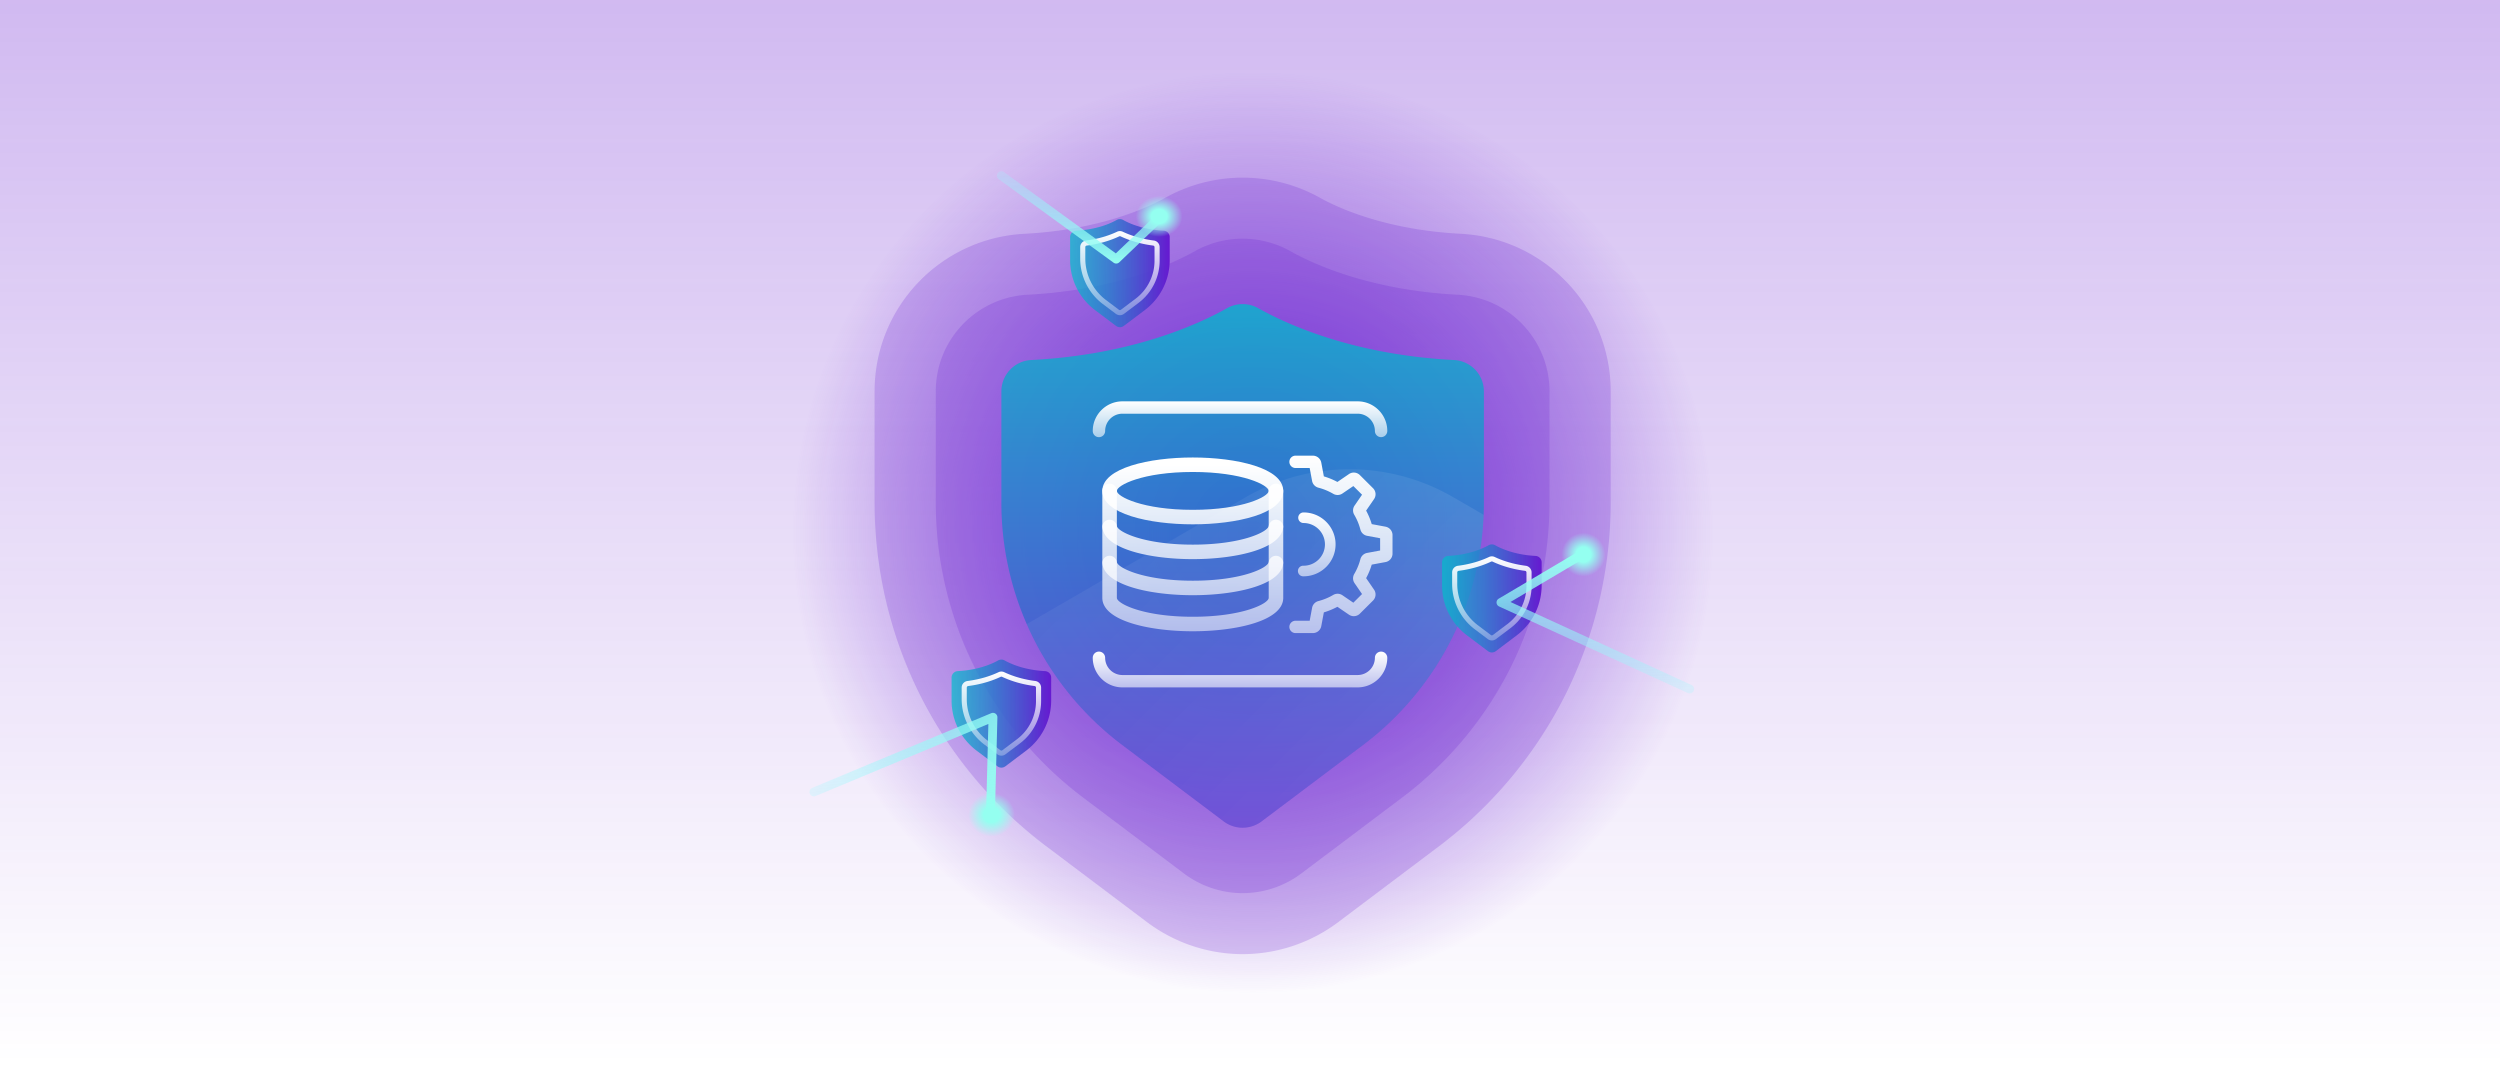
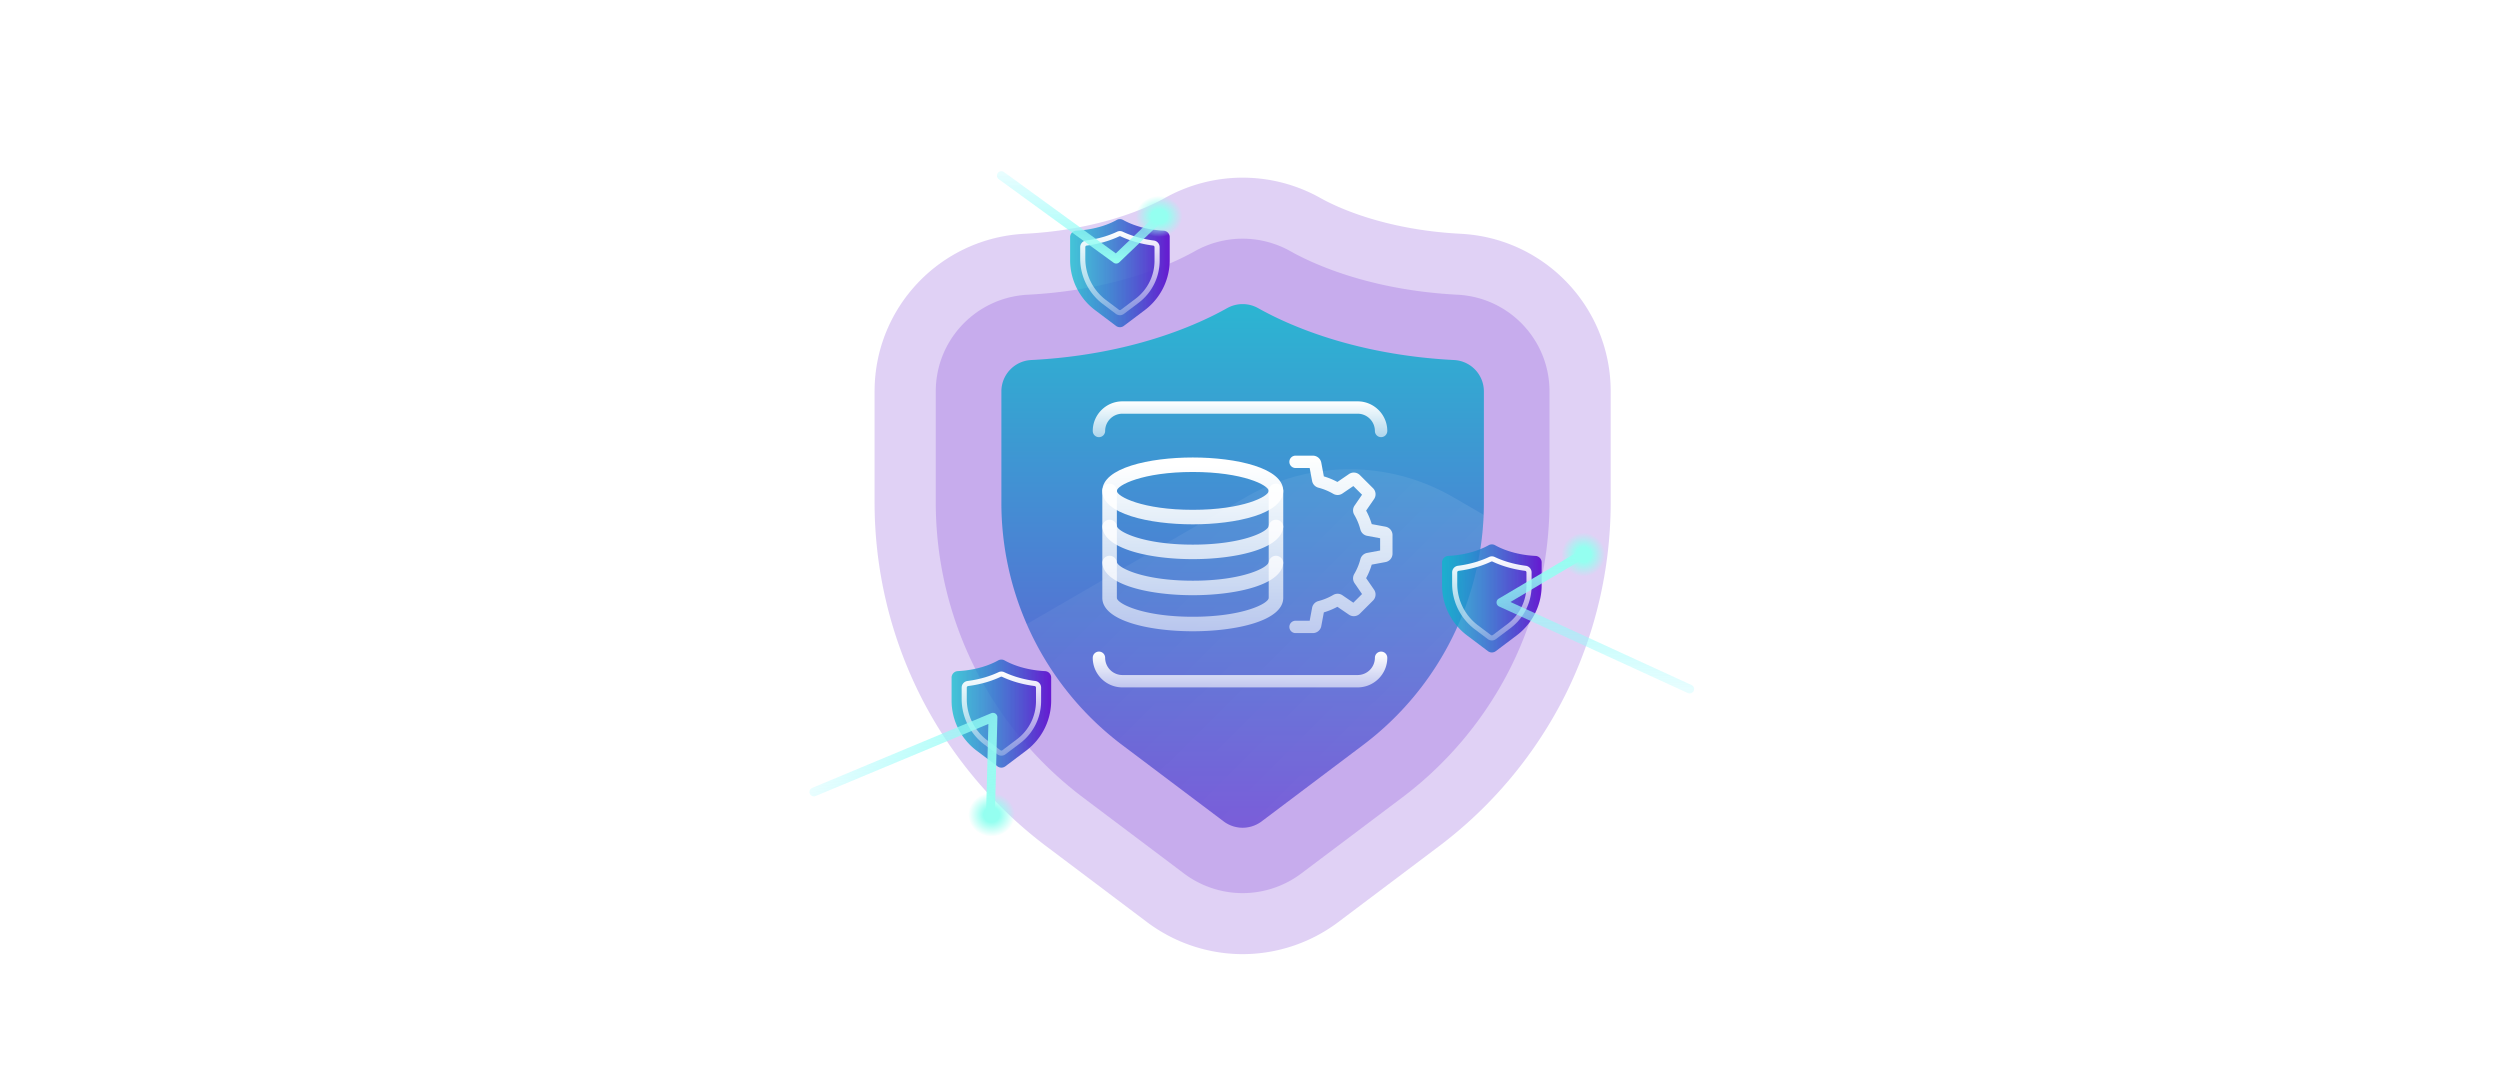
<svg xmlns="http://www.w3.org/2000/svg" fill="none" viewBox="0 0 413 176">
-   <path fill="url(#paint0_linear_2919_7917)" d="M0 0h413v176H0z" />
+   <path fill="url(#paint0_linear_2919_7917)" d="M0 0v176H0z" />
  <g clip-path="url(#clip0_2919_7917)">
-     <path fill="url(#paint1_radial_2919_7917)" d="M207 164c-41.974 0-76-34.026-76-76s34.026-76 76-76 76 34.026 76 76-34.026 76-76 76" />
    <path fill="#6619d0" d="M205.283 157.626a26.36 26.36 0 0 1-15.759-5.267l-16.728-12.594a71.45 71.45 0 0 1-20.845-25.026 71.2 71.2 0 0 1-7.471-31.668V64.656c0-13.883 10.885-25.32 24.78-26.036 12.961-.668 20.982-4.674 23.132-5.887a26.3 26.3 0 0 1 12.891-3.383 26.3 26.3 0 0 1 12.892 3.383c2.149 1.213 10.169 5.219 23.132 5.887 13.895.717 24.779 12.153 24.779 26.036V83.07a71.24 71.24 0 0 1-7.47 31.668 71.46 71.46 0 0 1-20.845 25.026l-16.729 12.594a26.36 26.36 0 0 1-15.759 5.267" opacity=".2" />
    <path fill="#6619d0" d="M205.283 147.547a16.17 16.17 0 0 1-9.667-3.23l-16.729-12.594a61.3 61.3 0 0 1-17.888-21.476 61.1 61.1 0 0 1-6.411-27.175V64.657c0-8.516 6.674-15.531 15.194-15.97 14.756-.761 24.207-5.275 27.585-7.18a16.15 16.15 0 0 1 7.915-2.078c2.768 0 5.505.719 7.915 2.078 3.379 1.905 12.831 6.419 27.587 7.18 8.519.439 15.193 7.454 15.193 15.97v18.415a61.1 61.1 0 0 1-6.411 27.175 61.3 61.3 0 0 1-17.887 21.476l-16.73 12.594a16.17 16.17 0 0 1-9.667 3.23z" opacity=".2" />
    <path fill="url(#paint2_linear_2919_7917)" d="M245.138 64.657v18.416a50.106 50.106 0 0 1-19.992 40.025l-16.728 12.593a5.214 5.214 0 0 1-6.27 0l-16.728-12.593a50.14 50.14 0 0 1-15.801-19.993 50 50 0 0 1-4.191-20.032V64.657a5.19 5.19 0 0 1 4.914-5.179c16.675-.857 27.674-5.922 32.362-8.563a5.25 5.25 0 0 1 5.159 0c4.688 2.642 15.687 7.706 32.362 8.563a5.19 5.19 0 0 1 4.913 5.179" opacity=".8" />
    <path fill="url(#paint3_linear_2919_7917)" d="M245.097 85.049a50.1 50.1 0 0 1-19.951 38.048l-16.728 12.594a5.22 5.22 0 0 1-6.27 0l-16.728-12.594a50.13 50.13 0 0 1-15.801-19.993l36.205-20.98a34.12 34.12 0 0 1 34.226 0z" />
    <path fill="url(#paint4_linear_2919_7917)" d="M173.654 111.938v3.801q0 .206-.008.408a10.34 10.34 0 0 1-4.118 7.853l-3.453 2.6a1.08 1.08 0 0 1-1.294 0l-3.452-2.6a10.35 10.35 0 0 1-4.127-8.261v-3.801c0-.568.446-1.039 1.014-1.069 3.442-.177 5.712-1.222 6.68-1.768a1.09 1.09 0 0 1 1.065 0c.968.546 3.238 1.591 6.68 1.768.568.03 1.014.5 1.014 1.069z" />
    <path fill="url(#paint5_linear_2919_7917)" d="M165.428 124.838a1.1 1.1 0 0 1-.666-.221l-2.16-1.626a9.41 9.41 0 0 1-3.736-7.481v-1.918c0-.552.415-1.022.965-1.093 2.337-.299 4.076-.954 5.123-1.451.301-.143.647-.143.948 0 1.047.497 2.786 1.152 5.123 1.451.551.07.966.54.966 1.093v2.256a8.73 8.73 0 0 1-3.465 6.938l-2.431 1.83a1.1 1.1 0 0 1-.666.222zm0-13.054a.3.3 0 0 0-.111.025c-1.102.523-2.93 1.213-5.378 1.526a.26.26 0 0 0-.228.257v1.918a8.56 8.56 0 0 0 3.401 6.808l2.16 1.627a.26.26 0 0 0 .313 0l2.431-1.831a7.88 7.88 0 0 0 3.129-6.265v-2.257a.26.26 0 0 0-.228-.257c-2.447-.313-4.276-1.003-5.378-1.526a.3.3 0 0 0-.111-.025" />
    <path fill="url(#paint6_linear_2919_7917)" d="M254.681 92.907v3.802q0 .204-.008.408a10.34 10.34 0 0 1-4.118 7.853l-3.453 2.599a1.074 1.074 0 0 1-1.294 0l-3.453-2.599a10.35 10.35 0 0 1-4.126-8.261v-3.802c0-.567.445-1.04 1.014-1.069 3.442-.177 5.712-1.222 6.68-1.767a1.08 1.08 0 0 1 1.064 0c.968.545 3.239 1.59 6.68 1.767.569.03 1.015.501 1.015 1.07z" />
    <path fill="url(#paint7_linear_2919_7917)" d="M246.455 105.806c-.235 0-.47-.074-.666-.222l-2.16-1.626a9.41 9.41 0 0 1-3.736-7.48V94.56c0-.553.415-1.023.965-1.093 2.337-.299 4.076-.954 5.123-1.451.301-.143.646-.143.948 0 1.047.497 2.785 1.152 5.123 1.45.55.071.966.541.966 1.094v2.256a8.73 8.73 0 0 1-3.465 6.938l-2.432 1.83a1.1 1.1 0 0 1-.666.222m0-13.054a.3.3 0 0 0-.111.025c-1.103.523-2.931 1.213-5.379 1.526a.26.26 0 0 0-.227.257v1.918a8.57 8.57 0 0 0 3.4 6.808l2.16 1.626a.26.26 0 0 0 .313 0l2.432-1.83a7.89 7.89 0 0 0 3.129-6.265V94.56c0-.13-.098-.24-.228-.257-2.448-.313-4.276-1.003-5.378-1.526a.3.3 0 0 0-.111-.025" />
    <path fill="url(#paint8_linear_2919_7917)" d="M193.236 39.174v3.801q0 .206-.008.408a10.34 10.34 0 0 1-4.118 7.854l-3.453 2.6a1.076 1.076 0 0 1-1.294 0l-3.452-2.6a10.35 10.35 0 0 1-4.127-8.262v-3.8c0-.569.446-1.04 1.015-1.07 3.441-.177 5.712-1.222 6.68-1.767.33-.187.733-.187 1.064 0 .968.545 3.238 1.59 6.68 1.767.568.03 1.014.5 1.014 1.07z" />
    <path fill="url(#paint9_linear_2919_7917)" d="M185.011 52.073c-.235 0-.47-.074-.666-.221l-2.161-1.626a9.41 9.41 0 0 1-3.736-7.48v-1.919c0-.552.416-1.022.966-1.093 2.337-.299 4.076-.953 5.123-1.45a1.1 1.1 0 0 1 .948 0c1.046.497 2.785 1.152 5.122 1.45.551.071.966.54.966 1.093v2.257a8.73 8.73 0 0 1-3.465 6.938l-2.431 1.83a1.1 1.1 0 0 1-.666.222m-2.317-2.52 2.16 1.626a.26.26 0 0 0 .313 0l2.431-1.83a7.88 7.88 0 0 0 3.13-6.265v-2.257a.26.26 0 0 0-.228-.257c-2.449-.313-4.276-1.003-5.379-1.526a.26.26 0 0 0-.222 0c-1.102.523-2.93 1.213-5.378 1.526a.26.26 0 0 0-.228.257v1.918a8.57 8.57 0 0 0 3.401 6.808" />
    <path fill="url(#paint10_linear_2919_7917)" d="M163.625 135.319h-.019a.73.73 0 0 1-.713-.748l.385-14.973-28.543 11.906a.73.73 0 0 1-.956-.392.727.727 0 0 1 .392-.953l29.585-12.341a.733.733 0 0 1 1.013.691l-.414 16.099a.73.73 0 0 1-.73.711" />
    <path fill="url(#paint11_linear_2919_7917)" d="M279.128 114.555a.7.7 0 0 1-.305-.067l-31.17-14.296a.73.73 0 0 1-.067-1.29l13.396-7.928a.73.73 0 0 1 1.002.254.727.727 0 0 1-.256 1l-12.198 7.22 29.904 13.716a.728.728 0 0 1-.305 1.392z" />
    <path fill="url(#paint12_linear_2919_7917)" d="M184.398 43.538a.73.73 0 0 1-.431-.14l-18.97-13.794a.73.73 0 0 1-.159-1.019.73.73 0 0 1 1.021-.16l18.475 13.435 6.477-6.188a.73.73 0 0 1 1.033.022c.28.29.27.752-.022 1.03l-6.919 6.611a.73.73 0 0 1-.505.203" />
-     <path fill="url(#paint13_linear_2919_7917)" d="M215.344 95.207a.876.876 0 1 1 0-1.749 3.537 3.537 0 0 0 3.538-3.527 3.536 3.536 0 0 0-3.538-3.527.876.876 0 0 1-.877-.875c0-.483.393-.875.877-.875 2.919 0 5.293 2.368 5.293 5.277s-2.374 5.276-5.293 5.276" />
    <path fill="url(#paint14_linear_2919_7917)" d="M216.883 104.587h-2.802a1.022 1.022 0 1 1 0-2.041h2.278l.401-2.144c.1-.534.507-.968 1.037-1.105a9.7 9.7 0 0 0 2.455-1.014 1.42 1.42 0 0 1 1.517.052l1.804 1.232 1.436-1.431-1.237-1.799a1.41 1.41 0 0 1-.051-1.512 9.6 9.6 0 0 0 1.017-2.448 1.42 1.42 0 0 1 1.108-1.034l2.151-.4v-2.025l-2.151-.4a1.42 1.42 0 0 1-1.108-1.032 9.6 9.6 0 0 0-1.017-2.45 1.41 1.41 0 0 1 .051-1.51l1.237-1.8-1.436-1.431-1.804 1.233a1.42 1.42 0 0 1-1.517.05 9.7 9.7 0 0 0-2.455-1.013 1.42 1.42 0 0 1-1.037-1.104l-.401-2.145h-2.278a1.022 1.022 0 1 1 0-2.041h2.802c.682 0 1.268.485 1.393 1.154l.424 2.269c.776.23 1.526.54 2.238.923l1.908-1.305a1.42 1.42 0 0 1 1.803.166l2.178 2.171a1.41 1.41 0 0 1 .166 1.798l-1.309 1.903c.385.71.696 1.457.926 2.231l2.276.423c.67.125 1.157.709 1.157 1.388v3.07c0 .68-.487 1.265-1.157 1.389l-2.276.422a11.6 11.6 0 0 1-.926 2.232l1.309 1.903a1.41 1.41 0 0 1-.166 1.797l-2.178 2.171a1.42 1.42 0 0 1-1.803.166l-1.908-1.304c-.712.384-1.462.693-2.238.924l-.424 2.269a1.415 1.415 0 0 1-1.393 1.152" />
    <path fill="url(#paint15_linear_2919_7917)" d="M197.047 104.285c-7.2 0-14.944-1.728-14.944-5.521v-5.751a1.2 1.2 0 0 1 2.402 0v5.751c0 .932 4.266 3.126 12.542 3.126s12.543-2.188 12.543-3.126v-5.751a1.2 1.2 0 0 1 1.201-1.198 1.2 1.2 0 0 1 1.201 1.198v5.751c0 3.793-7.751 5.521-14.945 5.521" />
    <path fill="url(#paint16_linear_2919_7917)" d="M197.047 98.328c-7.2 0-14.944-1.728-14.944-5.521v-5.751a1.2 1.2 0 0 1 2.402 0v5.751c0 .932 4.266 3.126 12.542 3.126s12.543-2.188 12.543-3.126v-5.751a1.2 1.2 0 0 1 1.201-1.198 1.2 1.2 0 0 1 1.201 1.198v5.751c0 3.793-7.751 5.521-14.945 5.521" />
    <path fill="url(#paint17_linear_2919_7917)" d="M197.047 92.37c-7.2 0-14.944-1.728-14.944-5.522v-5.75a1.2 1.2 0 0 1 2.402 0v5.75c0 .932 4.266 3.127 12.542 3.127s12.543-2.188 12.543-3.126v-5.752a1.2 1.2 0 0 1 1.201-1.197 1.2 1.2 0 0 1 1.201 1.197v5.752c0 3.793-7.751 5.52-14.945 5.52" />
    <path fill="url(#paint18_linear_2919_7917)" d="M197.047 86.619c-7.2 0-14.944-1.729-14.944-5.522 0-3.792 7.75-5.52 14.944-5.52s14.945 1.727 14.945 5.52c0 3.794-7.751 5.522-14.945 5.522m0-8.648c-8.276 0-12.542 2.188-12.542 3.126s4.266 3.126 12.542 3.126 12.543-2.188 12.543-3.126-4.266-3.126-12.543-3.126" />
    <path fill="url(#paint19_linear_2919_7917)" d="M224.273 113.559H185.43c-2.706 0-4.908-2.195-4.908-4.893a1.023 1.023 0 0 1 2.047 0 2.86 2.86 0 0 0 2.861 2.851h38.843a2.86 2.86 0 0 0 2.86-2.851c0-.564.458-1.021 1.024-1.021.565 0 1.023.457 1.023 1.021 0 2.698-2.201 4.893-4.907 4.893" />
    <path fill="url(#paint20_linear_2919_7917)" d="M228.157 72.217a1.02 1.02 0 0 1-1.024-1.02 2.86 2.86 0 0 0-2.86-2.853H185.43a2.86 2.86 0 0 0-2.861 2.853 1.023 1.023 0 0 1-2.047 0c0-2.698 2.202-4.894 4.908-4.894h38.843c2.706 0 4.907 2.195 4.907 4.894 0 .563-.458 1.02-1.023 1.02" />
    <path fill="url(#paint21_radial_2919_7917)" d="M163.811 138.214c-2.13 0-3.857-1.62-3.857-3.619 0-1.998 1.727-3.619 3.857-3.619s3.857 1.621 3.857 3.619-1.727 3.619-3.857 3.619" />
    <path fill="url(#paint22_radial_2919_7917)" d="M261.589 95.238a3.625 3.625 0 0 1-3.63-3.619 3.625 3.625 0 0 1 3.63-3.619c2.006 0 3.63 1.62 3.63 3.619a3.624 3.624 0 0 1-3.63 3.62" />
    <path fill="url(#paint23_radial_2919_7917)" d="M191.488 39.143c-2.129 0-3.857-1.52-3.857-3.393 0-1.874 1.728-3.393 3.857-3.393s3.857 1.519 3.857 3.393-1.727 3.393-3.857 3.393" />
  </g>
  <defs>
    <linearGradient id="paint0_linear_2919_7917" x1="206.5" x2="206.5" y1="0" y2="176" gradientUnits="userSpaceOnUse">
      <stop stop-color="#6619d0" stop-opacity=".3" />
      <stop offset="1" stop-color="#6619d0" stop-opacity="0" />
    </linearGradient>
    <linearGradient id="paint2_linear_2919_7917" x1="197.211" x2="197.211" y1="45.703" y2="154.727" gradientUnits="userSpaceOnUse">
      <stop stop-color="#00bfcb" />
      <stop offset=".984" stop-color="#641cd0" />
    </linearGradient>
    <linearGradient id="paint3_linear_2919_7917" x1="229.914" x2="191.896" y1="119.026" y2="80.894" gradientUnits="userSpaceOnUse">
      <stop stop-color="#fff" stop-opacity=".1" />
      <stop offset="1" stop-color="#fff" stop-opacity=".05" />
    </linearGradient>
    <linearGradient id="paint4_linear_2919_7917" x1="157.202" x2="173.654" y1="117.889" y2="117.889" gradientUnits="userSpaceOnUse">
      <stop stop-color="#00bfcb" stop-opacity=".7" />
      <stop offset="1" stop-color="#6619d0" />
    </linearGradient>
    <linearGradient id="paint5_linear_2919_7917" x1="165.428" x2="165.428" y1="110.941" y2="124.838" gradientUnits="userSpaceOnUse">
      <stop stop-color="#fff" />
      <stop offset="1" stop-color="#fff" stop-opacity=".3" />
    </linearGradient>
    <linearGradient id="paint6_linear_2919_7917" x1="238.229" x2="254.681" y1="98.858" y2="98.858" gradientUnits="userSpaceOnUse">
      <stop stop-color="#00bfcb" stop-opacity=".7" />
      <stop offset="1" stop-color="#6619d0" />
    </linearGradient>
    <linearGradient id="paint7_linear_2919_7917" x1="246.455" x2="246.455" y1="91.909" y2="105.806" gradientUnits="userSpaceOnUse">
      <stop stop-color="#fff" />
      <stop offset="1" stop-color="#fff" stop-opacity=".3" />
    </linearGradient>
    <linearGradient id="paint8_linear_2919_7917" x1="176.784" x2="193.236" y1="45.125" y2="45.125" gradientUnits="userSpaceOnUse">
      <stop stop-color="#00bfcb" stop-opacity=".7" />
      <stop offset="1" stop-color="#6619d0" />
    </linearGradient>
    <linearGradient id="paint9_linear_2919_7917" x1="185.011" x2="185.011" y1="38.176" y2="52.073" gradientUnits="userSpaceOnUse">
      <stop stop-color="#fff" />
      <stop offset="1" stop-color="#fff" stop-opacity=".3" />
    </linearGradient>
    <linearGradient id="paint10_linear_2919_7917" x1="137.486" x2="165.81" y1="120.393" y2="130.733" gradientUnits="userSpaceOnUse">
      <stop stop-color="#94f9ff" stop-opacity=".2" />
      <stop offset="1" stop-color="#94fff0" />
    </linearGradient>
    <linearGradient id="paint11_linear_2919_7917" x1="263.544" x2="263.544" y1="90.871" y2="114.555" gradientUnits="userSpaceOnUse">
      <stop stop-color="#94fff0" />
      <stop offset="1" stop-color="#94f9ff" stop-opacity=".2" />
    </linearGradient>
    <linearGradient id="paint12_linear_2919_7917" x1="178.372" x2="178.372" y1="28.286" y2="43.538" gradientUnits="userSpaceOnUse">
      <stop stop-color="#94f9ff" stop-opacity=".2" />
      <stop offset="1" stop-color="#94fff0" />
    </linearGradient>
    <linearGradient id="paint13_linear_2919_7917" x1="217.552" x2="217.552" y1="84.654" y2="95.207" gradientUnits="userSpaceOnUse">
      <stop stop-color="#fff" />
      <stop offset="1" stop-color="#fff" stop-opacity=".59" />
    </linearGradient>
    <linearGradient id="paint14_linear_2919_7917" x1="221.551" x2="221.551" y1="75.274" y2="104.587" gradientUnits="userSpaceOnUse">
      <stop stop-color="#fff" />
      <stop offset="1" stop-color="#fff" stop-opacity=".59" />
    </linearGradient>
    <linearGradient id="paint15_linear_2919_7917" x1="197.047" x2="197.047" y1="76.803" y2="108.049" gradientUnits="userSpaceOnUse">
      <stop stop-color="#fff" />
      <stop offset="1" stop-color="#fff" stop-opacity=".5" />
    </linearGradient>
    <linearGradient id="paint16_linear_2919_7917" x1="197.047" x2="197.047" y1="76.804" y2="108.049" gradientUnits="userSpaceOnUse">
      <stop stop-color="#fff" />
      <stop offset="1" stop-color="#fff" stop-opacity=".5" />
    </linearGradient>
    <linearGradient id="paint17_linear_2919_7917" x1="197.047" x2="197.047" y1="76.803" y2="108.049" gradientUnits="userSpaceOnUse">
      <stop stop-color="#fff" />
      <stop offset="1" stop-color="#fff" stop-opacity=".5" />
    </linearGradient>
    <linearGradient id="paint18_linear_2919_7917" x1="197.047" x2="197.047" y1="76.803" y2="108.049" gradientUnits="userSpaceOnUse">
      <stop stop-color="#fff" />
      <stop offset="1" stop-color="#fff" stop-opacity=".5" />
    </linearGradient>
    <linearGradient id="paint19_linear_2919_7917" x1="204.851" x2="204.851" y1="107.645" y2="113.559" gradientUnits="userSpaceOnUse">
      <stop stop-color="#fff" />
      <stop offset="1" stop-color="#fff" stop-opacity=".59" />
    </linearGradient>
    <linearGradient id="paint20_linear_2919_7917" x1="204.851" x2="204.851" y1="66.303" y2="72.217" gradientUnits="userSpaceOnUse">
      <stop stop-color="#fff" />
      <stop offset="1" stop-color="#fff" stop-opacity=".59" />
    </linearGradient>
    <radialGradient id="paint1_radial_2919_7917" cx="0" cy="0" r="1" gradientTransform="matrix(0 76 -76 0 207 88)" gradientUnits="userSpaceOnUse">
      <stop stop-color="#6619d0" />
      <stop offset="1" stop-color="#6619d0" stop-opacity="0" />
    </radialGradient>
    <radialGradient id="paint21_radial_2919_7917" cx="0" cy="0" r="1" gradientTransform="matrix(-3.857 0 0 -3.619 163.811 134.595)" gradientUnits="userSpaceOnUse">
      <stop offset=".344" stop-color="#94fff0" />
      <stop offset="1" stop-color="#94fff0" stop-opacity="0" />
    </radialGradient>
    <radialGradient id="paint22_radial_2919_7917" cx="0" cy="0" r="1" gradientTransform="matrix(-3.63 0 0 -3.619 261.589 91.619)" gradientUnits="userSpaceOnUse">
      <stop offset=".344" stop-color="#94fff0" />
      <stop offset="1" stop-color="#94fff0" stop-opacity="0" />
    </radialGradient>
    <radialGradient id="paint23_radial_2919_7917" cx="0" cy="0" r="1" gradientTransform="matrix(-3.857 0 0 -3.393 191.488 35.75)" gradientUnits="userSpaceOnUse">
      <stop offset=".344" stop-color="#94fff0" />
      <stop offset="1" stop-color="#94fff0" stop-opacity="0" />
    </radialGradient>
    <clipPath id="clip0_2919_7917">
      <path fill="#fff" d="M131 12h152v152H131z" />
    </clipPath>
  </defs>
</svg>